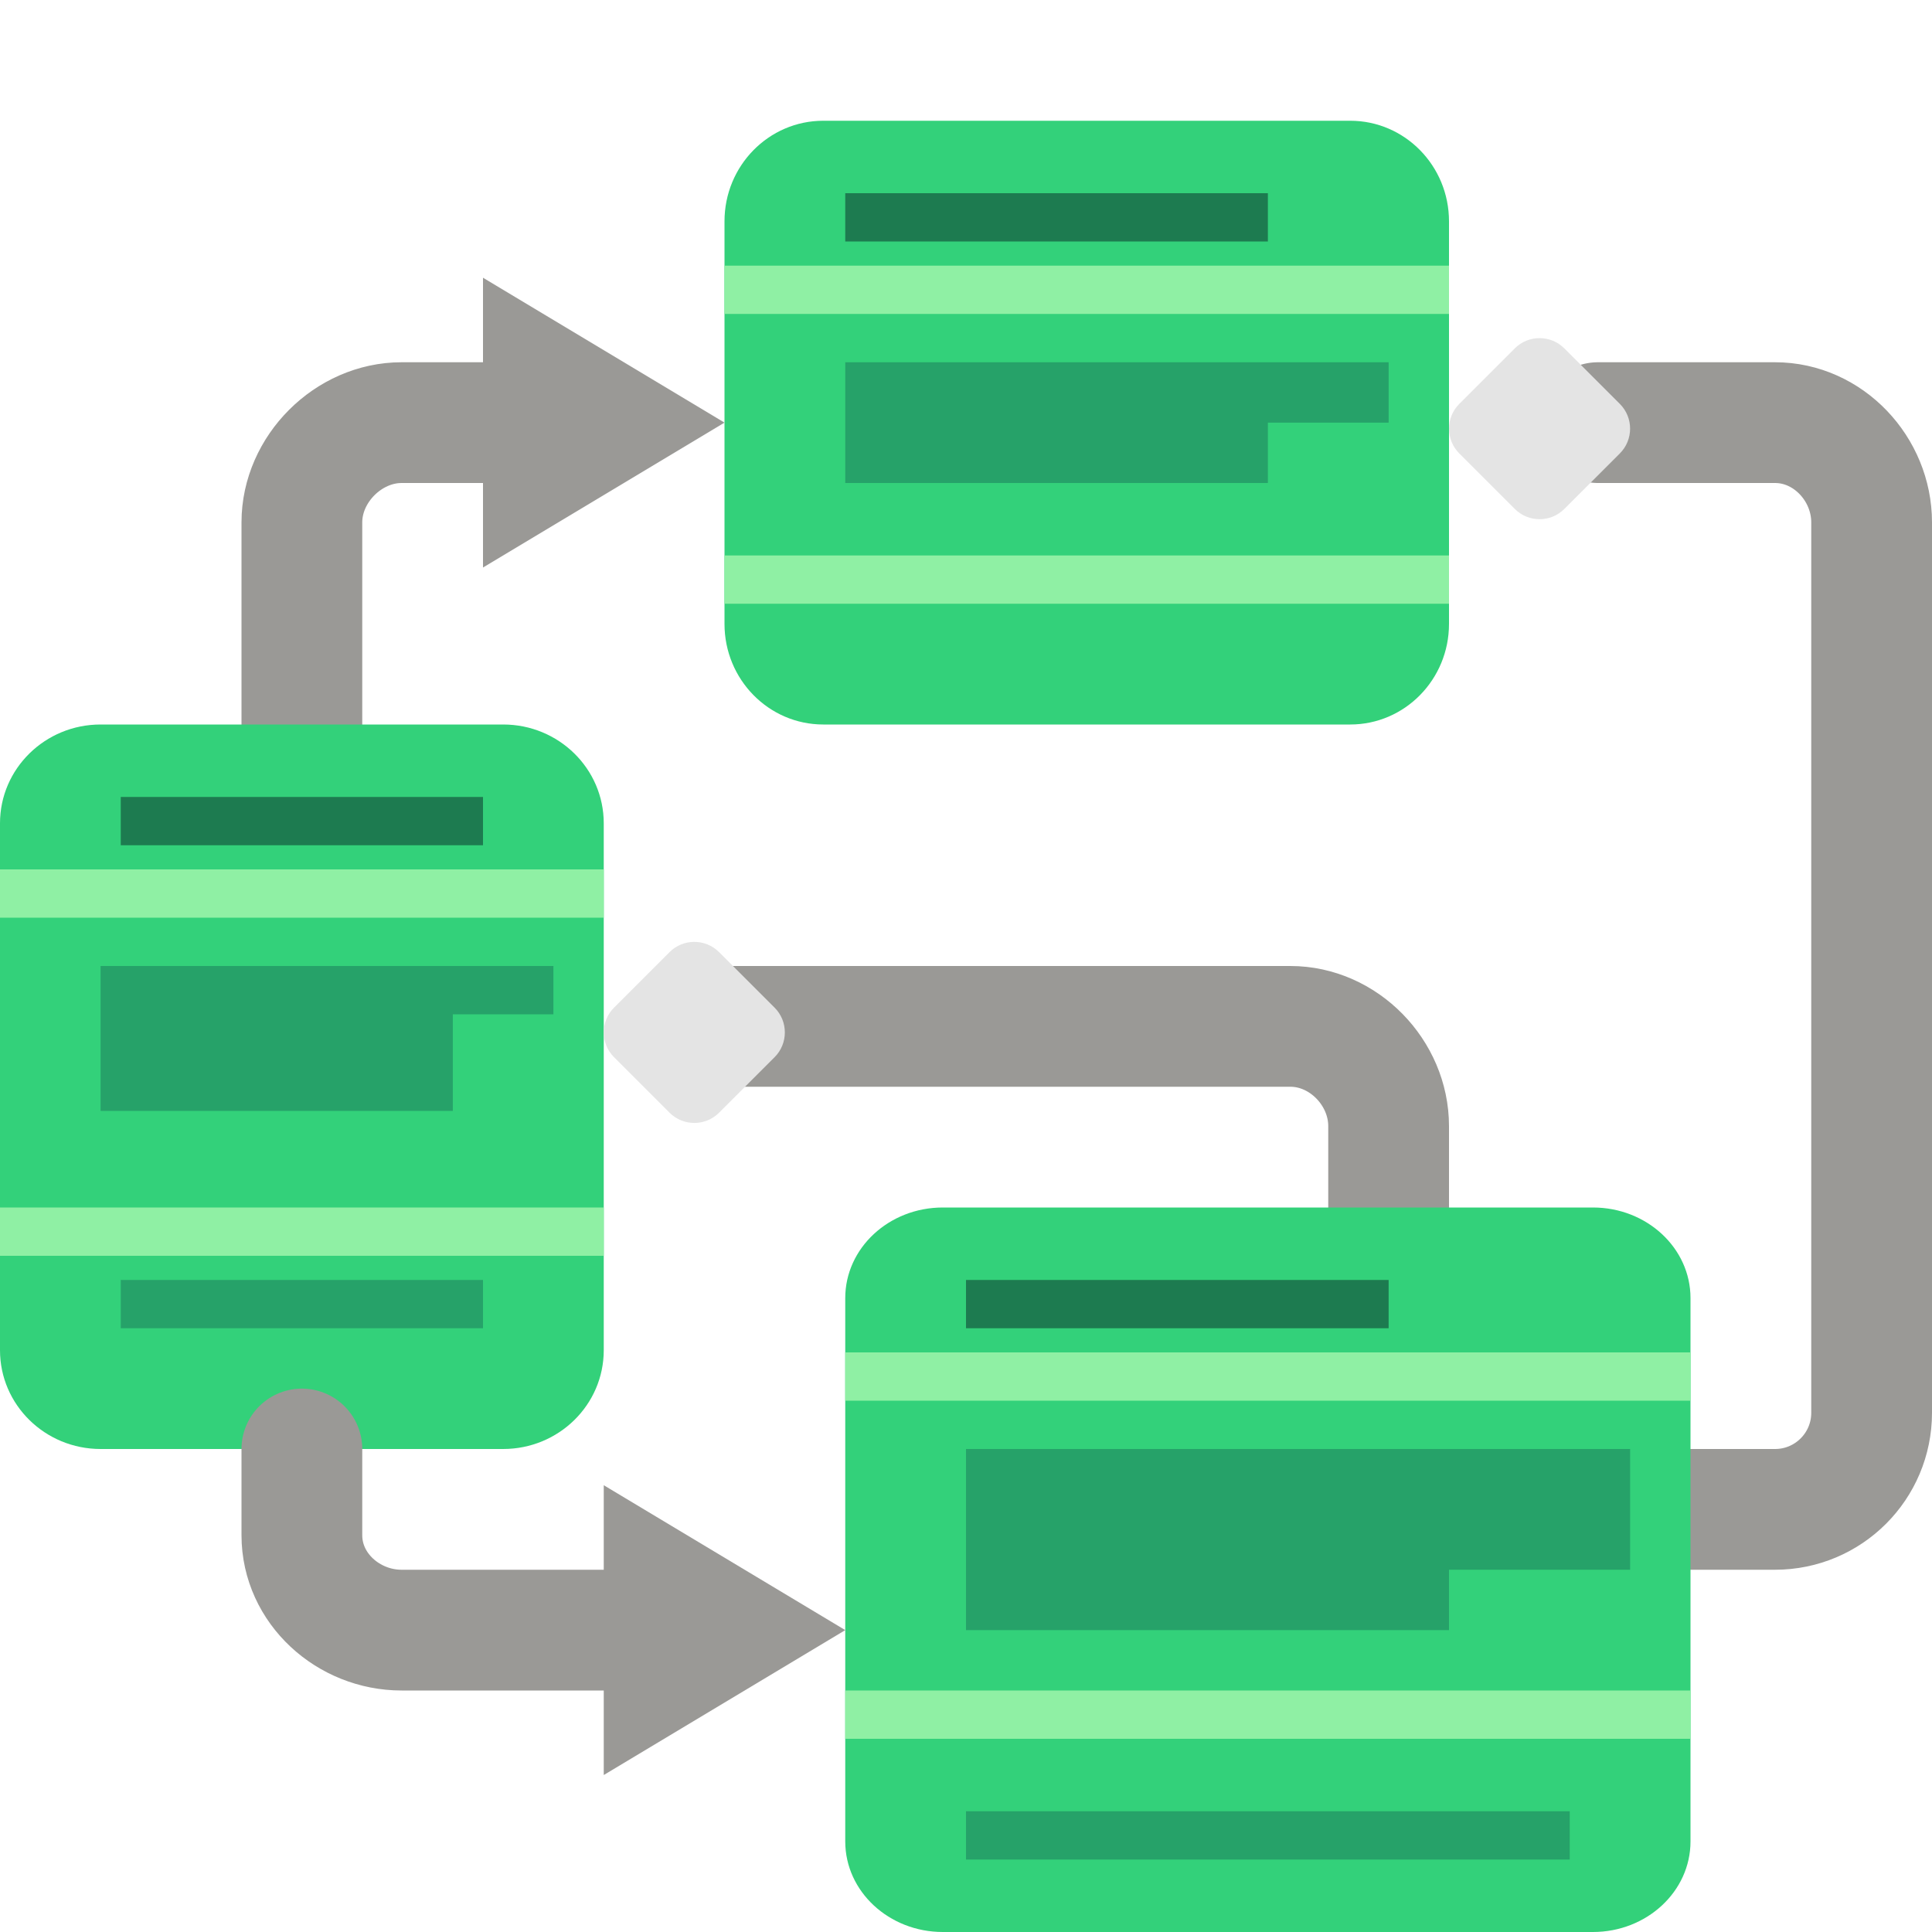
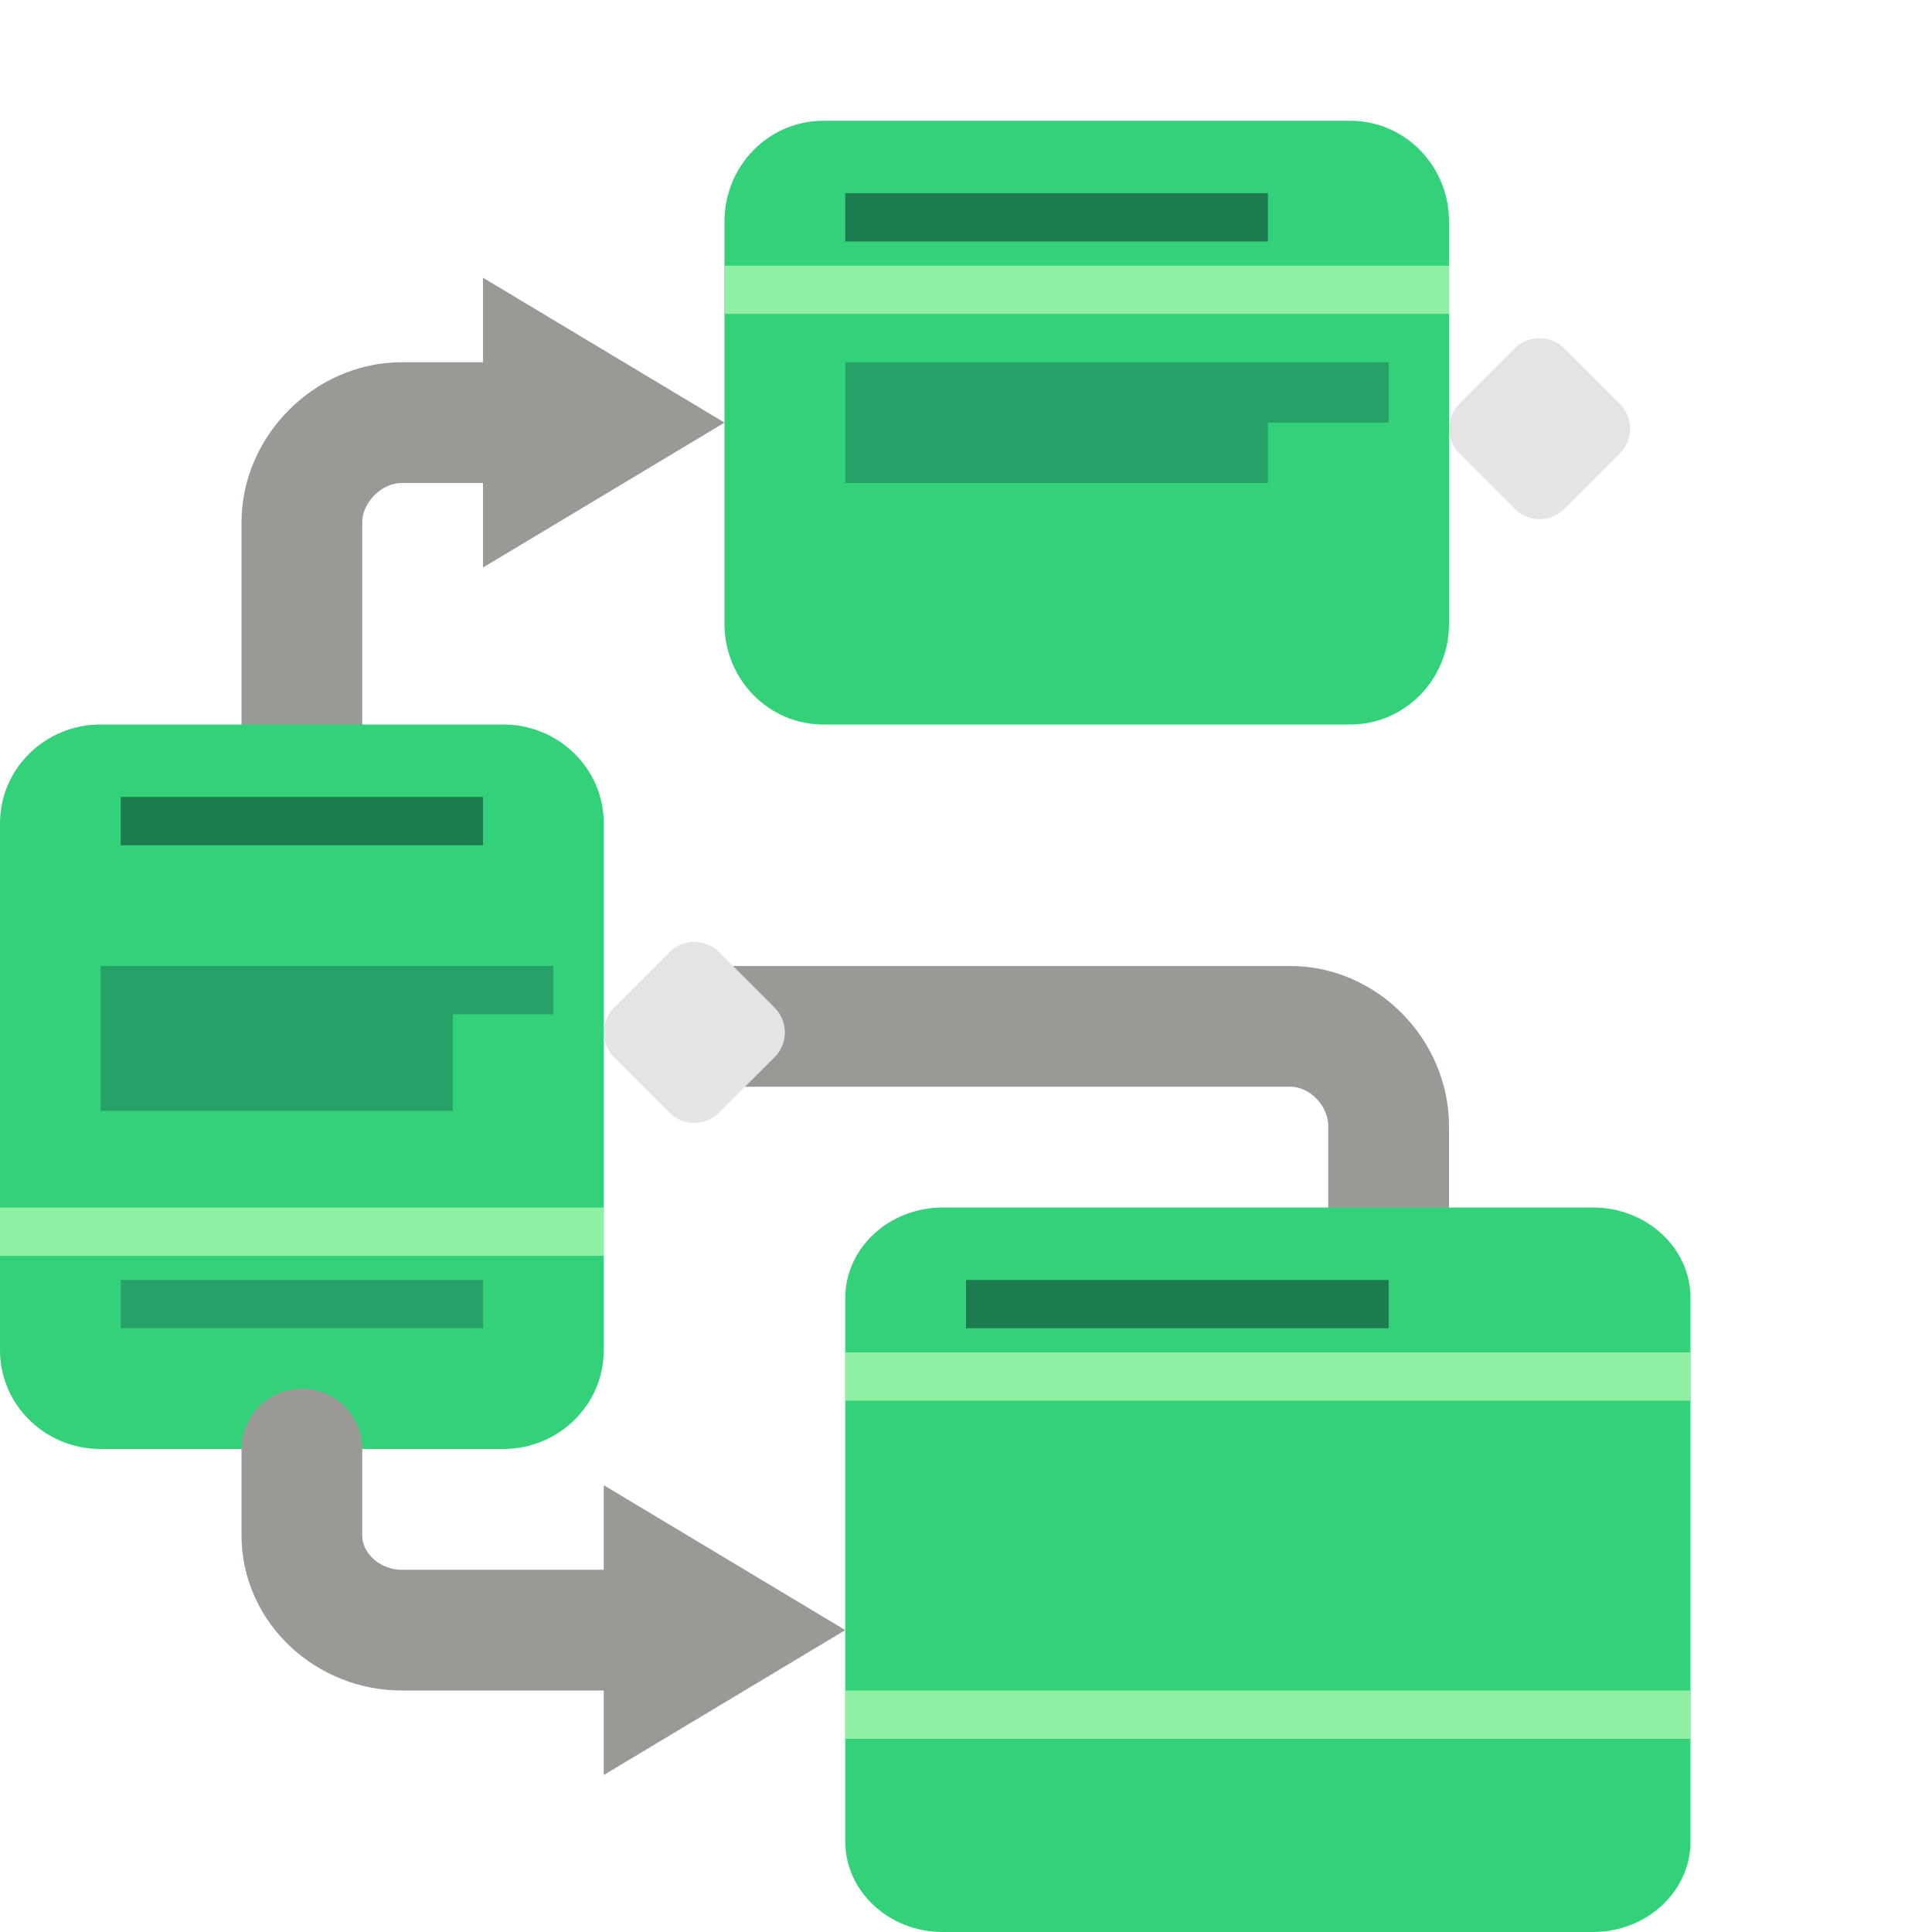
<svg xmlns="http://www.w3.org/2000/svg" width="16" height="16" version="1.1">
  <path style="fill:none;stroke:#9a9996;stroke-linecap:round;stroke-linejoin:round" d="M 2.5,6.8 V 4.326 C 2.5,3.885 2.885,3.5 3.326,3.5 H 4.8" />
  <path style="fill:none;stroke:#9a9996;stroke-linecap:round;stroke-linejoin:round" d="M 11.5,10.4 V 9.326 C 11.5,8.885 11.128,8.5 10.686,8.5 H 5.7" />
-   <path style="fill:none;stroke:#9a9996;stroke-linecap:round;stroke-linejoin:round" d="M 13.9,12.5 H 14.7 C 15.142,12.5 15.5,12.142 15.5,11.7 V 4.326 C 15.5,3.885 15.142,3.5 14.7,3.5 H 13.234" />
  <path style="fill:#33d17a" d="M 6.818,1 H 11.182 C 11.634,1 12,1.373 12,1.833 V 5.167 C 12,5.627 11.634,6 11.182,6 H 6.818 C 6.366,6 6,5.627 6,5.167 V 1.833 C 6,1.373 6.366,1 6.818,1 Z M 6.818,1" />
  <path style="fill:#8ff0a4" d="M 6,2.2 H 12 V 2.6 H 6 Z M 6,2.2" />
-   <path style="fill:#8ff0a4" d="M 6,4.6 H 12 V 5 H 6 Z M 6,4.6" />
  <path style="fill:#1d7b50" d="M 7,1.6 H 10.5 V 2 H 7 Z M 7,1.6" />
  <path style="fill:#26a269" d="M 7,3 H 11.5 V 3.5 H 10.5 V 4 H 7 Z" />
  <path style="fill:#33d17a" d="M 0.833,6 H 4.167 C 4.627,6 5,6.366 5,6.818 V 11.182 C 5,11.634 4.627,12 4.167,12 H 0.833 C 0.373,12 8e-8,11.634 8e-8,11.182 V 6.818 C 8e-8,6.366 0.373,6 0.833,6 Z M 0.833,6" />
-   <path style="fill:#8ff0a4" d="M 8e-8,7.2 H 5 V 7.6 H 8e-8 Z M 8e-8,7.2" />
  <path style="fill:#8ff0a4" d="M 8e-8,10 H 5 V 10.4 H 8e-8 Z M 8e-8,10" />
  <path style="fill:#1d7b50" d="M 1,6.6 H 4 V 7 H 1 Z M 1,6.6" />
  <path style="fill:#26a269" d="M 0.833,8 H 4.583 V 8.4 H 3.75 V 9.2 H 0.833 Z" />
  <path style="fill:#26a269" d="M 1,10.6 H 4 V 11 H 1 Z M 1,10.6" />
  <path style="fill:none;stroke:#9a9996;stroke-linecap:round;stroke-linejoin:round" d="M 2.5,12 V 12.714 C 2.5,13.155 2.885,13.5 3.326,13.5 H 6" />
  <path style="fill:#9a9996" d="M 7,13.5 5,12.3 V 14.7 Z M 7,13.5" />
  <path style="fill:#9a9996" d="M 6,3.5 4,2.3 V 4.7 Z M 6,3.5" />
  <path style="fill:#33d17a" d="M 7.808,10 H 13.192 C 13.638,10 14,10.336 14,10.75 V 15.25 C 14,15.664 13.638,16 13.192,16 H 7.808 C 7.362,16 7,15.664 7,15.25 V 10.75 C 7,10.336 7.362,10 7.808,10 Z M 7.808,10" />
  <path style="fill:#8ff0a4" d="M 7,11.2 H 14 V 11.6 H 7 Z M 7,11.2" />
  <path style="fill:#8ff0a4" d="M 7,14 H 14 V 14.4 H 7 Z M 7,14" />
  <path style="fill:#1d7b50" d="M 8,10.6 H 11.5 V 11 H 8 Z M 8,10.6" />
-   <path style="fill:#26a269" d="M 8,12 H 13.5 V 13 H 12 V 13.5 H 8 Z" />
-   <path style="fill:#26a269" d="M 8,15 H 13 V 15.4 H 8 Z M 8,15" />
  <path style="fill:#e4e4e4" d="M 12.545,2.885 12.085,3.345 C 11.972,3.458 11.972,3.642 12.085,3.755 L 12.545,4.215 C 12.658,4.328 12.842,4.328 12.955,4.215 L 13.415,3.755 C 13.528,3.642 13.528,3.458 13.415,3.345 L 12.955,2.885 C 12.842,2.772 12.658,2.772 12.545,2.885 Z M 12.545,2.885" />
  <path style="fill:#e4e4e4" d="M 5.545,7.885 5.085,8.345 C 4.972,8.458 4.972,8.642 5.085,8.755 L 5.545,9.215 C 5.658,9.328 5.842,9.328 5.955,9.215 L 6.415,8.755 C 6.528,8.642 6.528,8.458 6.415,8.345 L 5.955,7.885 C 5.842,7.772 5.658,7.772 5.545,7.885 Z M 5.545,7.885" />
</svg>